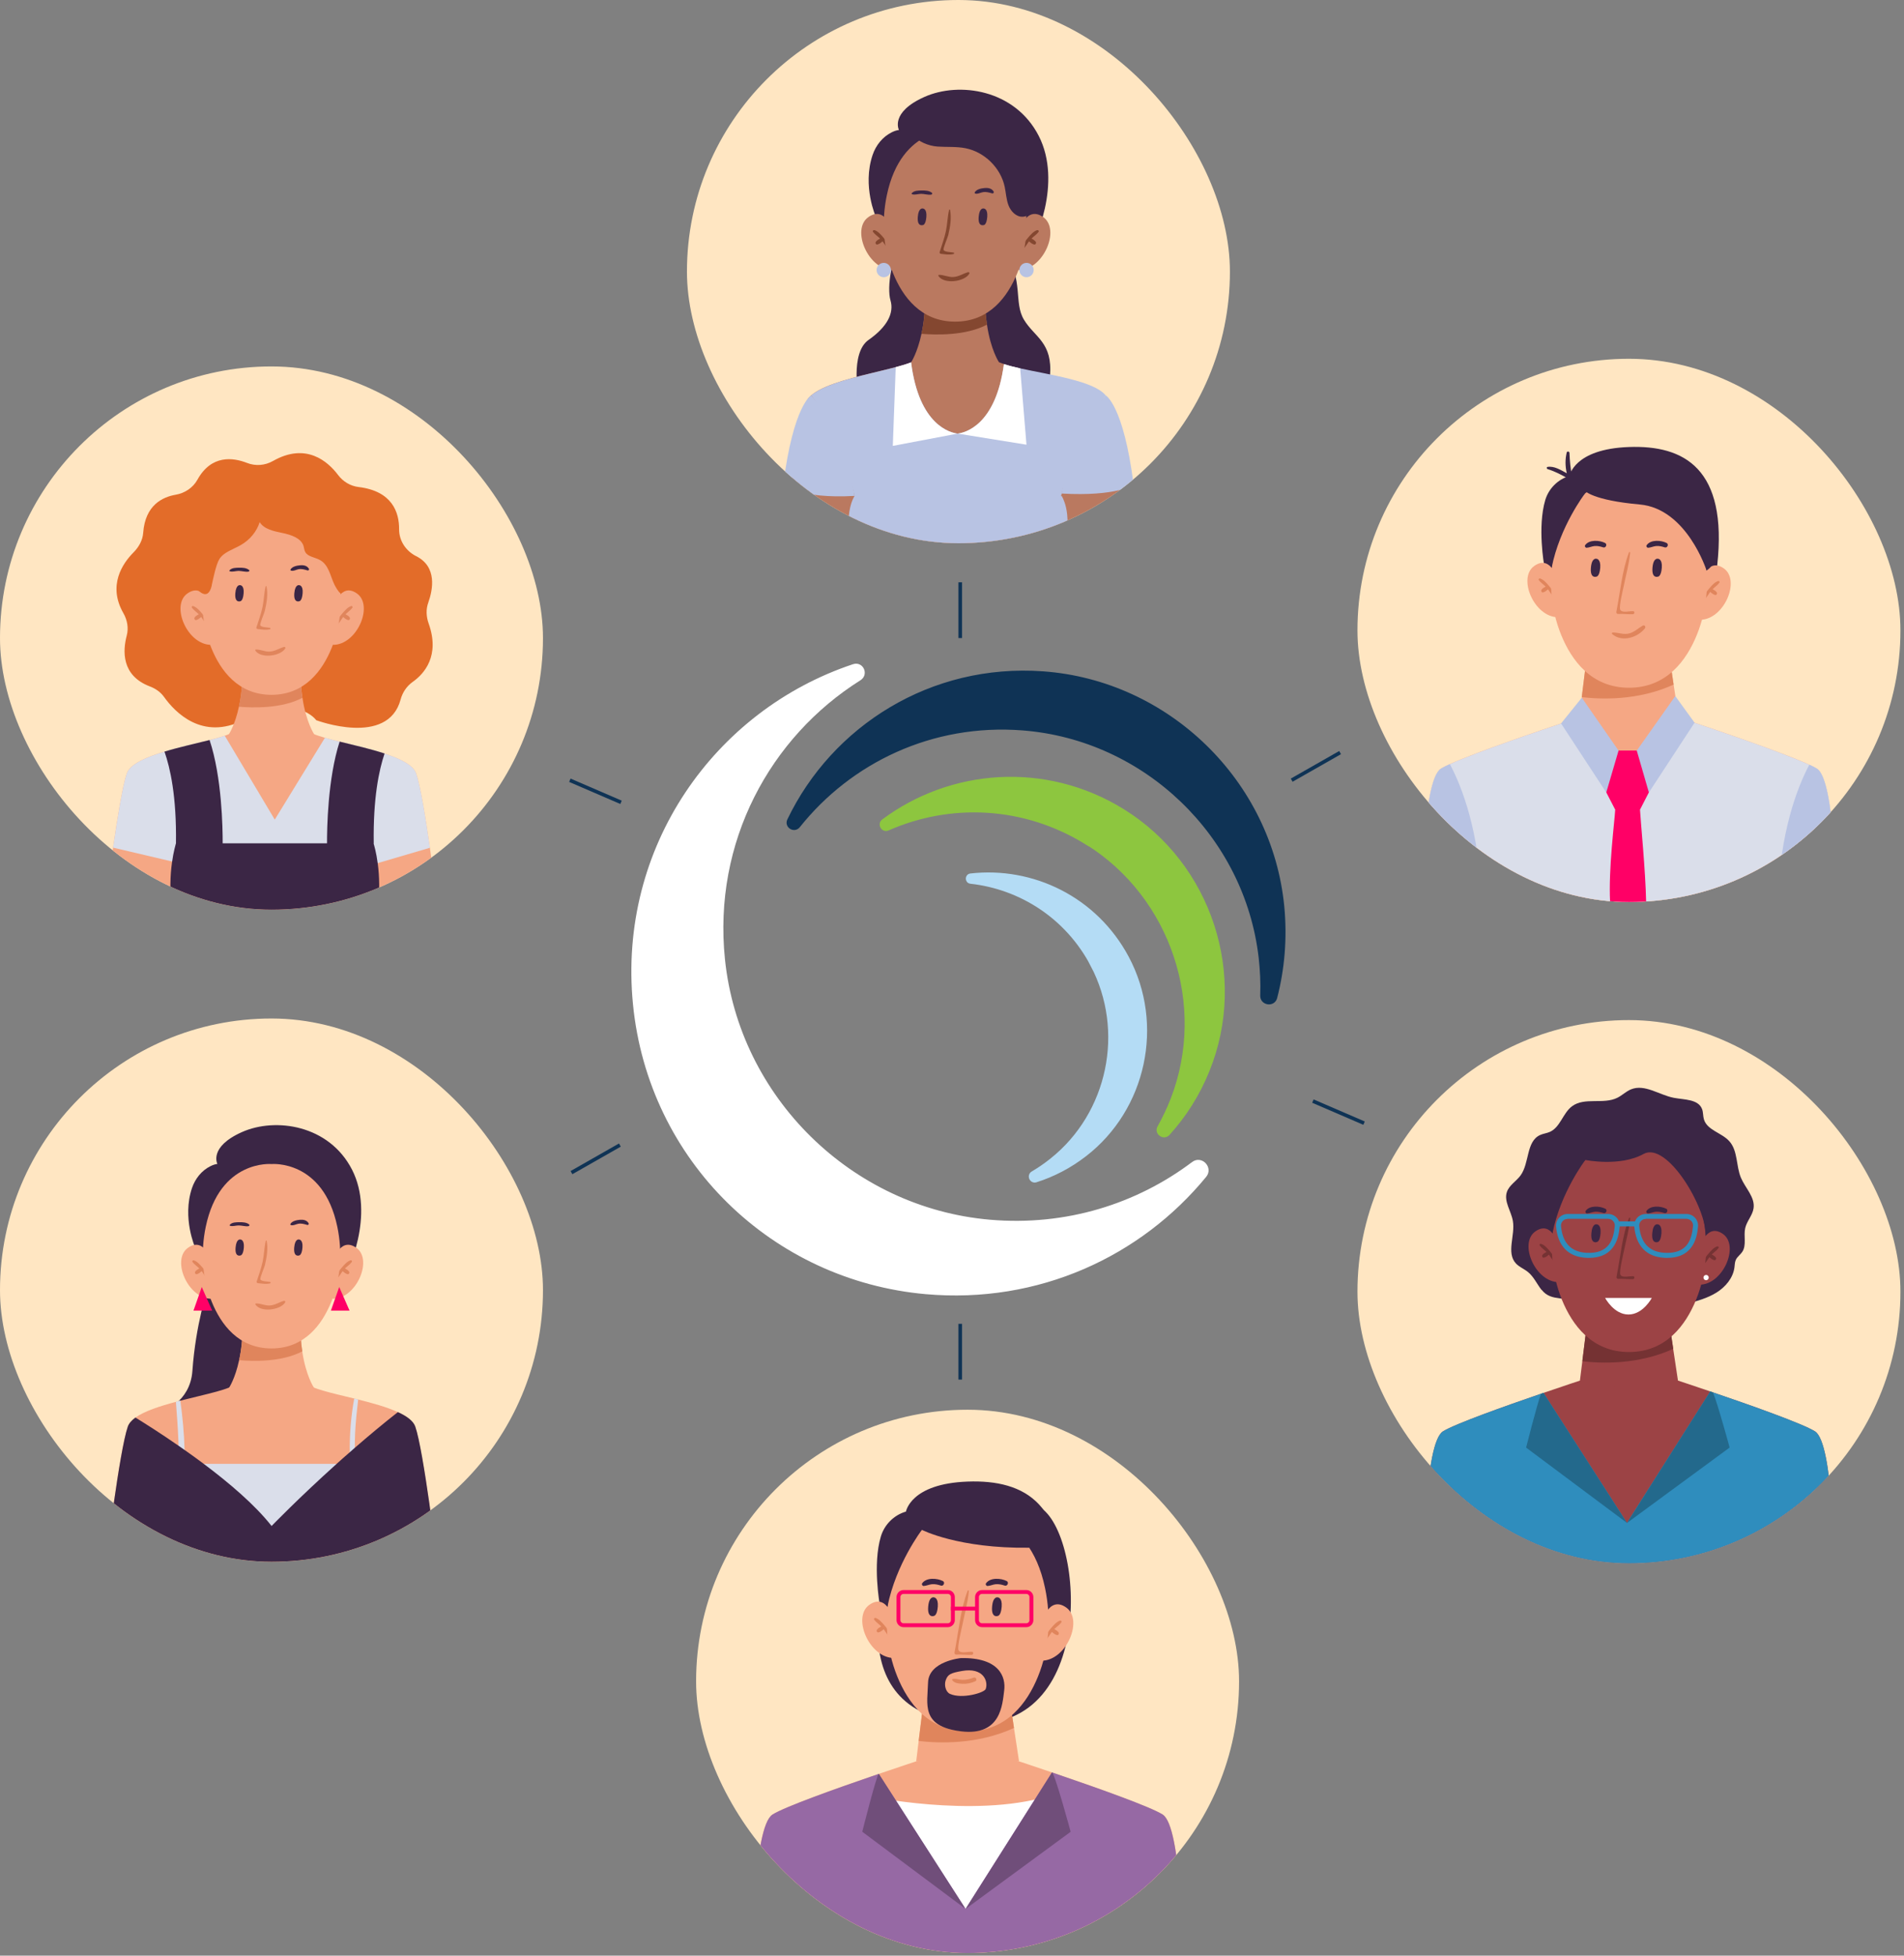
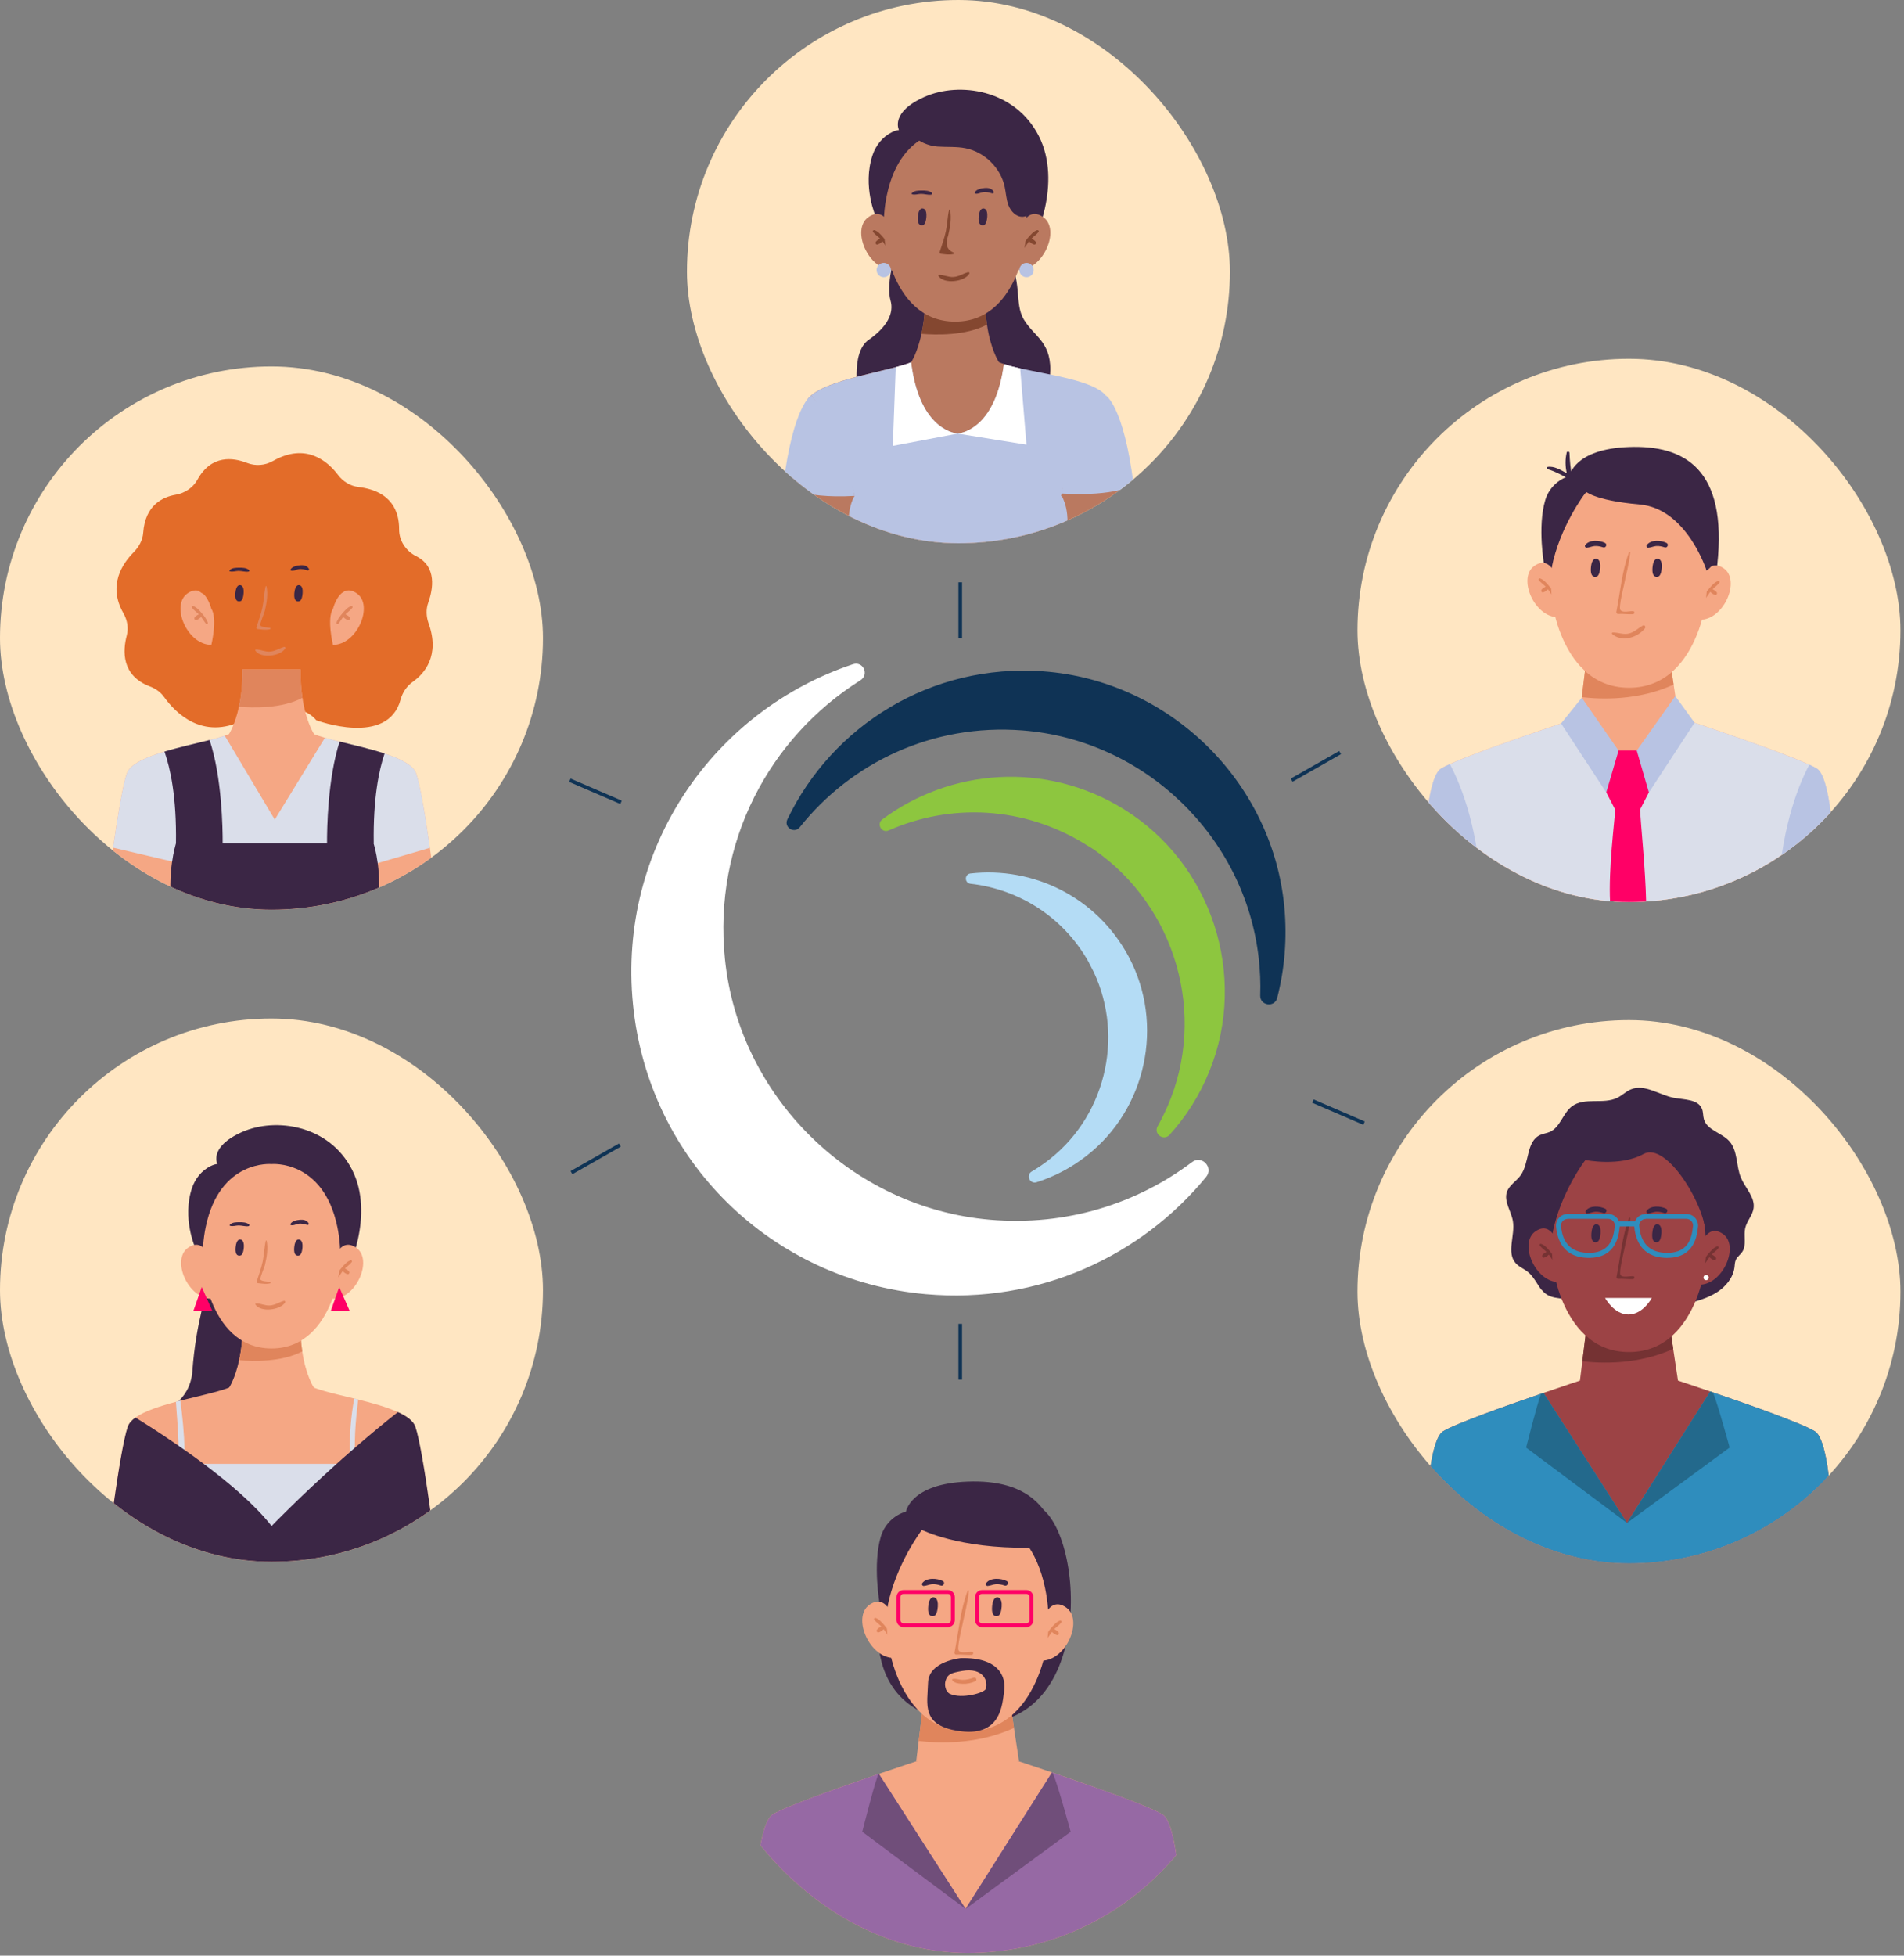
<svg xmlns="http://www.w3.org/2000/svg" width="526" height="540" viewBox="0 0 526 540" fill="none">
  <rect x="0" y="0" width="526" height="540" fill="#808080" stroke="none" />
  <g clip-path="url(#clip0_296_2270)">
    <path d="M525.014 99.067H375.014V249.067H525.014V99.067Z" fill="#FFE6C2" />
    <path d="M426.602 156.117C426.602 156.117 424.682 145.504 426.899 138.062C427.852 134.892 430.382 132.362 433.567 131.424C433.627 131.409 434.743 123.982 449.999 123.431C465.255 122.866 477.356 129.37 474.394 156.146L470.584 162.204L449.865 142.185C449.865 142.185 432.109 153.676 430.546 159.123C428.983 164.585 426.602 156.102 426.602 156.102V156.117Z" fill="#3B2645" />
    <path d="M463.707 197.911L450.833 200.069V200.426L449.761 200.262L448.719 200.426V200.069L436.321 197.911L436.991 192.493L438.449 180.586H461.103L462.353 189.025L463.707 197.911Z" fill="#F5A784" />
    <path d="M462.353 189.025C452.559 193.52 442.23 193.118 436.976 192.493L438.449 180.6H461.088L462.353 189.04V189.025Z" fill="#E0855C" />
    <path d="M469.661 161.118C469.661 161.118 471.551 153.646 476.239 156.965C480.928 160.284 476.239 171.194 469.616 171.134C469.616 171.134 467.845 163.811 469.646 161.132L469.661 161.118Z" fill="#F5A784" />
    <path d="M474.632 160.448C473.709 160.716 472.846 161.713 472.236 162.442C471.596 163.186 470.852 164.109 470.613 165.077C470.539 165.374 470.956 165.508 471.134 165.3C471.626 164.719 471.998 164.065 472.459 163.439C472.876 163.797 473.293 164.154 473.828 164.288C474.23 164.392 474.468 163.871 474.26 163.559C473.992 163.172 473.546 162.918 473.114 162.68C473.739 162.085 474.498 161.579 474.989 160.909C475.183 160.656 474.93 160.358 474.632 160.433V160.448Z" fill="#E0855C" />
    <path d="M430.442 160.418C430.442 160.418 428.552 152.946 423.863 156.265C419.16 159.57 423.863 170.494 430.486 170.435C430.486 170.435 432.258 163.112 430.457 160.433L430.442 160.418Z" fill="#F5A784" />
    <path d="M425.485 159.748C426.408 160.016 427.271 161.013 427.882 161.728C428.522 162.472 429.266 163.395 429.504 164.362C429.578 164.66 429.162 164.794 428.983 164.585C428.492 164.005 428.12 163.35 427.658 162.725C427.242 163.082 426.825 163.439 426.289 163.573C425.887 163.678 425.649 163.157 425.857 162.844C426.125 162.457 426.572 162.204 427.004 161.966C426.378 161.371 425.619 160.864 425.128 160.195C424.935 159.942 425.188 159.644 425.485 159.718V159.748Z" fill="#E0855C" />
    <path d="M470.628 151.8C466.223 130.665 450.014 132.139 450.014 132.139C450.014 132.139 433.806 130.65 429.4 151.8C427.763 159.659 428.254 167.89 431.29 175.317C434.148 182.342 439.64 189.903 450.029 189.903C460.418 189.903 465.91 182.342 468.768 175.317C471.789 167.89 472.295 159.644 470.658 151.8H470.628Z" fill="#F5A784" />
    <path d="M451.175 168.768C450.222 168.678 448.094 169.348 447.603 168.351C447.186 167.518 448.451 162.457 448.63 161.579C449.24 158.453 449.955 156.325 450.356 152.589C450.371 152.425 450.089 152.351 450.029 152.515C448.094 157.545 447.588 163.663 446.531 168.961C446.472 169.244 446.695 169.542 447.008 169.527C448.392 169.438 449.746 169.661 451.115 169.601C451.577 169.586 451.666 168.812 451.19 168.768H451.175Z" fill="#E0855C" />
    <path d="M441.024 159.227C441.024 159.227 439.238 159.897 439.506 156.742C439.744 153.899 441.024 154.286 441.024 154.286C441.024 154.286 442.26 154.286 442.081 156.757C441.887 159.242 441.024 159.227 441.024 159.227Z" fill="#3B2645" />
    <path d="M458.037 159.227C458.037 159.227 456.25 159.897 456.518 156.742C456.756 153.899 458.037 154.286 458.037 154.286C458.037 154.286 459.272 154.286 459.093 156.757C458.9 159.242 458.037 159.227 458.037 159.227Z" fill="#3B2645" />
    <path d="M443.42 149.925C441.887 149.151 439.03 148.942 437.913 150.535C437.705 150.818 437.973 151.264 438.315 151.249C439.074 151.205 439.744 150.848 440.518 150.773C441.352 150.699 442.126 150.892 442.914 151.145C443.629 151.369 444.105 150.282 443.42 149.925Z" fill="#3B2645" />
    <path d="M460.418 149.925C458.885 149.151 456.027 148.942 454.911 150.535C454.703 150.818 454.97 151.264 455.313 151.249C456.072 151.205 456.742 150.848 457.516 150.773C458.349 150.699 459.123 150.892 459.912 151.145C460.626 151.369 461.103 150.282 460.418 149.925Z" fill="#3B2645" />
    <path d="M437.839 136.306C437.839 136.306 430.918 145.341 428.656 156.771L426.617 153.184C426.617 153.184 429.965 133.389 437.839 136.306Z" fill="#3B2645" />
    <path d="M507.153 249.066H392.875C392.875 249.066 392.875 215.533 398.054 212.244C403.249 208.939 436.306 198.074 436.306 198.074H463.692C463.692 198.074 496.75 208.939 501.929 212.244C507.124 215.548 507.124 249.066 507.124 249.066H507.153Z" fill="#F5A784" />
    <path d="M507.153 249.066H392.875C392.875 249.066 392.875 215.533 398.054 212.244C398.59 211.916 399.439 211.485 400.525 210.993C402.371 210.145 404.901 209.133 407.774 208.046C413.325 205.933 420.097 203.566 425.679 201.661C431.707 199.592 436.306 198.074 436.306 198.074L444.209 212.333L449.657 222.156L455.194 212.66L463.692 198.074C463.692 198.074 468.292 199.592 474.349 201.661C479.678 203.477 486.108 205.739 491.496 207.764C494.859 209.044 497.821 210.219 499.831 211.157C500.738 211.559 501.468 211.931 501.944 212.244C507.138 215.548 507.138 249.066 507.138 249.066H507.153Z" fill="#DADEEA" />
    <path d="M455.506 218.822L453.065 223.57C453.244 226.934 454.583 240.285 454.762 249.066H444.805C444.328 239.972 446.025 227.009 446.219 223.57L443.763 218.822L443.242 214.208L444.239 212.318L446.933 207.243H452.351L455.223 212.646L456.057 214.193L455.521 218.807L455.506 218.822Z" fill="#FF0066" />
    <path d="M431.26 199.756L436.991 192.656L447.142 207.258L443.748 218.822L431.26 199.756Z" fill="#B8C3E3" />
    <path d="M468.143 199.548L462.814 192.21L452.172 207.258L455.521 218.822L468.143 199.548Z" fill="#B8C3E3" />
    <path d="M453.839 172.742C452.589 173.441 451.577 174.483 450.163 174.885C448.541 175.346 447.141 174.632 445.549 174.647C445.341 174.647 445.207 174.915 445.37 175.064C448.034 177.43 452.425 176.061 454.42 173.501C454.732 173.099 454.345 172.459 453.839 172.742Z" fill="#E0855C" />
    <path d="M437.839 135.517C437.839 135.517 439.967 138.137 452.991 139.298C466.014 140.444 471.447 157.516 471.447 157.516C471.447 157.516 476.135 155.224 472.831 146.397C469.527 137.571 459.108 128.537 459.108 128.537C459.108 128.537 437.348 125.039 437.839 135.517Z" fill="#3B2645" />
    <path d="M433.582 125.054C433.567 124.637 432.927 124.518 432.823 124.95C432.362 126.855 432.406 128.79 432.838 130.68C431.171 129.772 429.355 128.626 427.539 128.924C427.212 128.968 427.271 129.445 427.539 129.534C429.608 130.159 431.573 131.216 433.448 132.302C433.91 132.57 434.416 132.124 434.312 131.632C433.865 129.445 433.672 127.271 433.582 125.039V125.054Z" fill="#3B2645" />
    <path d="M409.411 249.066H392.89C392.89 249.066 392.89 215.533 398.069 212.244C398.605 211.916 399.453 211.485 400.54 210.993C403.889 217.26 408.652 229.464 409.411 249.066Z" fill="#B8C3E3" />
    <path d="M507.153 249.067H491.049C491.793 229.643 496.482 217.483 499.845 211.157C500.753 211.559 501.483 211.931 501.959 212.244C507.153 215.548 507.153 249.067 507.153 249.067Z" fill="#B8C3E3" />
  </g>
  <path d="M273.466 337.282C235.034 333.969 203.732 303.26 199.786 264.899C196.436 232.335 212.32 203.217 237.455 187.415C239.444 186.156 238.052 183.109 235.797 183.871C197.763 196.525 171.136 234.091 175.347 277.189C179.558 320.287 213.613 353.116 255.792 356.86C286.83 359.609 314.949 346.458 332.855 324.627C334.579 322.507 331.827 319.592 329.639 321.248C314.253 332.843 294.622 339.104 273.466 337.282Z" fill="white" stroke="white" stroke-width="0.98" stroke-miterlimit="10" />
  <path d="M282.518 201.196C316.441 203.813 344.328 230.646 348.208 264.403C348.605 267.947 348.771 271.459 348.639 274.904C348.572 277.123 351.789 277.62 352.352 275.467C354.408 267.516 355.138 259.069 354.309 250.324C350.96 215.905 322.641 188.343 288.122 185.859C257.317 183.639 230.259 200.832 217.957 226.472C217.161 228.129 219.416 229.553 220.576 228.095C234.835 210.207 257.45 199.242 282.518 201.196Z" fill="#0F3355" stroke="#0F3355" stroke-width="0.98" stroke-miterlimit="10" />
  <path d="M300.358 232.799C323.902 247.541 333.916 277.554 323.902 303.459C322.84 306.175 321.614 308.792 320.221 311.244C319.326 312.834 321.481 314.391 322.708 313.066C327.218 308.097 330.965 302.266 333.65 295.608C344.295 269.404 334.281 238.762 310.207 223.855C288.752 210.571 262.623 212.79 244.02 226.671C242.826 227.565 243.921 229.453 245.28 228.857C262.39 221.304 282.916 221.967 300.358 232.865V232.799Z" fill="#8DC63F" stroke="#8DC63F" stroke-width="0.98" stroke-miterlimit="10" />
  <path d="M301.751 266.489C311.301 284.643 306.559 307.501 290.51 320.288C288.819 321.646 287.061 322.838 285.271 323.898C284.11 324.594 284.906 326.383 286.199 325.985C290.908 324.495 295.484 322.143 299.695 318.896C316.242 306.142 321.216 282.854 311.4 264.436C302.646 248.005 285.171 239.723 268.127 241.677C267.033 241.81 267.033 243.4 268.127 243.532C281.855 245.056 294.721 253.073 301.784 266.523L301.751 266.489Z" fill="#B4DCF5" stroke="#B4DCF5" stroke-width="0.98" stroke-miterlimit="10" />
  <line x1="265.277" y1="160.791" x2="265.277" y2="176.183" stroke="#0F3355" />
  <line x1="265.277" y1="365.543" x2="265.277" y2="380.935" stroke="#0F3355" />
  <line x1="376.837" y1="310.129" x2="362.702" y2="304.036" stroke="#0F3355" />
  <line x1="370.215" y1="207.808" x2="356.839" y2="215.423" stroke="#0F3355" />
  <line x1="171.566" y1="221.541" x2="157.431" y2="215.448" stroke="#0F3355" />
  <line x1="171.252" y1="316.175" x2="157.876" y2="323.791" stroke="#0F3355" />
  <g clip-path="url(#clip1_296_2270)">
    <path d="M525.014 281.671H375.014V431.671H525.014V281.671Z" fill="#FFE6C2" />
    <path d="M425.858 356.165C424.577 354.528 423.714 352.518 422.092 351.209C421.035 350.36 419.696 349.854 418.773 348.857C416.064 345.895 418.624 341.132 417.954 337.173C417.493 334.419 415.394 331.74 416.302 329.106C416.957 327.231 418.892 326.174 420.068 324.566C422.568 321.128 421.586 315.204 425.441 313.418C426.304 313.016 427.286 312.927 428.165 312.54C431.052 311.26 431.752 307.361 434.282 305.47C437.735 302.88 442.959 305.039 446.814 303.119C448.139 302.464 449.21 301.362 450.58 300.797C454.39 299.234 458.364 302.36 462.412 303.133C465.315 303.684 469.155 303.476 470.212 306.244C470.554 307.137 470.45 308.134 470.718 309.057C471.596 312.094 475.644 312.763 477.743 315.115C480.124 317.764 479.574 321.902 480.943 325.191C482.148 328.049 484.887 330.565 484.441 333.631C484.158 335.595 482.58 337.158 482.134 339.093C481.628 341.281 482.565 343.811 481.315 345.672C480.794 346.446 479.961 346.996 479.559 347.83C479.246 348.5 479.246 349.259 479.157 349.988C478.77 352.89 476.686 355.361 474.2 356.909C471.715 358.457 468.827 359.246 465.999 360.02C464.332 360.466 462.576 360.928 460.894 360.541C458.736 360.05 457.024 358.249 454.822 357.921C451.428 357.43 448.689 360.556 445.504 361.836C442.453 363.071 438.732 362.476 436.232 360.332C432.808 357.43 428.7 359.737 425.887 356.135L425.858 356.165Z" fill="#3B2645" />
    <path d="M426.87 339.897C426.87 339.897 424.964 329.389 427.167 322.036C428.105 318.895 430.62 316.395 433.761 315.472C433.82 315.457 434.922 308.12 450.029 307.554C465.121 307.003 477.088 313.433 474.156 339.926L470.39 345.91L449.895 326.114C449.895 326.114 432.332 337.471 430.784 342.873C429.236 348.276 426.884 339.882 426.884 339.882L426.87 339.897Z" fill="#3B2645" />
    <path d="M506.543 431.671H393.485C393.485 431.671 393.485 398.51 398.635 395.235C401.835 393.211 415.692 388.284 425.709 384.846C425.947 384.757 426.17 384.682 426.408 384.608C432.138 382.643 436.47 381.214 436.47 381.214H463.573C463.573 381.214 467.324 382.45 472.474 384.206C472.727 384.295 472.98 384.37 473.233 384.474C483.309 387.897 498.089 393.122 501.408 395.235C506.558 398.51 506.558 431.671 506.558 431.671H506.543Z" fill="#9C4345" />
    <path d="M463.558 381.229L450.833 383.373V383.715L449.776 383.551L448.734 383.715V383.373L436.47 381.229L437.14 375.871L438.583 364.098H460.984L462.234 372.448L463.558 381.229Z" fill="#9C4345" />
    <path d="M462.234 372.448C452.544 376.883 442.319 376.496 437.139 375.871L438.598 364.098H460.998L462.249 372.448H462.234Z" fill="#753233" />
    <path d="M469.467 344.838C469.467 344.838 471.328 337.456 475.986 340.73C480.63 344.005 475.986 354.796 469.438 354.736C469.438 354.736 467.696 347.488 469.467 344.838Z" fill="#9C4345" />
    <path d="M474.379 344.168C473.471 344.436 472.608 345.434 472.013 346.133C471.387 346.877 470.643 347.785 470.405 348.738C470.331 349.035 470.747 349.169 470.926 348.961C471.417 348.395 471.789 347.726 472.236 347.13C472.638 347.488 473.054 347.845 473.59 347.964C473.992 348.068 474.23 347.547 474.022 347.249C473.754 346.862 473.322 346.609 472.891 346.386C473.501 345.791 474.26 345.3 474.751 344.63C474.945 344.377 474.692 344.079 474.409 344.168H474.379Z" fill="#753233" />
    <path d="M430.665 344.139C430.665 344.139 428.805 336.756 424.146 340.031C419.502 343.305 424.146 354.096 430.695 354.036C430.695 354.036 432.436 346.788 430.665 344.139Z" fill="#9C4345" />
    <path d="M425.753 343.469C426.661 343.737 427.524 344.719 428.12 345.434C428.745 346.178 429.489 347.086 429.727 348.038C429.802 348.336 429.385 348.47 429.206 348.262C428.715 347.696 428.343 347.026 427.897 346.431C427.495 346.788 427.078 347.145 426.542 347.264C426.14 347.369 425.902 346.848 426.11 346.55C426.378 346.163 426.81 345.91 427.242 345.687C426.631 345.091 425.872 344.6 425.381 343.93C425.188 343.677 425.441 343.38 425.723 343.469H425.753Z" fill="#753233" />
    <path d="M470.42 335.61C466.059 314.698 450.029 316.172 450.029 316.172C450.029 316.172 433.999 314.698 429.638 335.61C428.016 343.38 428.507 351.521 431.498 358.889C434.326 365.839 439.759 373.326 450.029 373.326C460.299 373.326 465.731 365.839 468.559 358.889C471.551 351.536 472.042 343.394 470.42 335.61Z" fill="#9C4345" />
    <path d="M451.175 352.399C450.237 352.31 448.124 352.965 447.647 351.982C447.246 351.164 448.496 346.148 448.66 345.285C449.27 342.189 449.969 340.09 450.371 336.384C450.386 336.22 450.103 336.146 450.044 336.31C448.124 341.281 447.633 347.339 446.576 352.578C446.516 352.861 446.74 353.158 447.052 353.128C448.421 353.039 449.761 353.262 451.115 353.203C451.577 353.188 451.666 352.429 451.19 352.384L451.175 352.399Z" fill="#753233" />
    <path d="M443.435 358.398L456.325 358.398C456.325 358.398 453.914 362.967 449.88 362.967C445.847 362.967 443.435 358.398 443.435 358.398Z" fill="white" />
    <path d="M441.128 342.963C441.128 342.963 439.372 343.618 439.64 340.492C439.878 337.679 441.128 338.066 441.128 338.066C441.128 338.066 442.349 338.066 442.17 340.507C441.992 342.963 441.128 342.948 441.128 342.948V342.963Z" fill="#3B2645" />
    <path d="M457.947 342.963C457.947 342.963 456.191 343.618 456.459 340.492C456.697 337.679 457.947 338.066 457.947 338.066C457.947 338.066 459.168 338.066 458.989 340.507C458.81 342.963 457.947 342.948 457.947 342.948V342.963Z" fill="#3B2645" />
    <path d="M443.495 333.765C441.977 332.991 439.149 332.782 438.047 334.36C437.854 334.643 438.107 335.074 438.449 335.06C439.208 335.015 439.863 334.658 440.622 334.598C441.441 334.524 442.215 334.717 442.989 334.955C443.688 335.179 444.165 334.092 443.495 333.75V333.765Z" fill="#3B2645" />
    <path d="M460.314 333.765C458.796 332.991 455.968 332.782 454.866 334.36C454.673 334.643 454.926 335.074 455.268 335.06C456.027 335.015 456.682 334.658 457.441 334.598C458.26 334.524 459.034 334.717 459.808 334.955C460.507 335.179 460.984 334.092 460.314 333.75V333.765Z" fill="#3B2645" />
    <path d="M437.973 320.295C437.973 320.295 447.528 322.244 454.033 318.643C460.537 315.041 471.521 333.571 471.209 341.266L473.263 332.485L463.454 313.924L444.82 312.54C444.82 312.54 436.157 317.229 437.958 320.28L437.973 320.295Z" fill="#3B2645" />
    <path d="M437.973 320.295C437.973 320.295 431.126 329.24 428.894 340.537L426.87 336.994C426.87 336.994 430.189 317.407 437.973 320.295Z" fill="#3B2645" />
    <path d="M506.543 431.671H393.485C393.485 431.671 393.485 398.51 398.635 395.235C401.835 393.211 415.692 388.284 425.709 384.846C425.947 384.757 426.17 384.682 426.408 384.608L449.478 420.508L451.056 417.978L472.474 384.206C472.727 384.295 472.98 384.37 473.233 384.474C483.309 387.897 498.089 393.122 501.408 395.235C506.558 398.51 506.558 431.671 506.558 431.671H506.543Z" fill="#2F8DBD" />
    <path d="M449.478 420.523L421.601 399.715C421.601 399.715 424.563 387.957 425.709 384.861C425.947 384.772 426.17 384.697 426.408 384.623L449.478 420.523Z" fill="#23698C" />
    <path d="M477.817 399.715L449.478 420.523L472.474 384.221C472.727 384.31 472.98 384.385 473.233 384.489C474.558 387.674 477.832 399.715 477.832 399.715H477.817Z" fill="#23698C" />
    <path d="M438.985 347.339C438.717 347.339 438.449 347.339 438.167 347.309C433.225 347.026 430.367 344.049 429.876 338.691C429.802 337.798 430.099 336.905 430.695 336.25C431.305 335.595 432.168 335.208 433.061 335.208H444.269C445.177 335.208 446.04 335.595 446.65 336.265C447.246 336.92 447.543 337.798 447.454 338.676C447.246 340.849 446.635 347.324 438.97 347.324L438.985 347.339ZM433.061 336.578C432.54 336.578 432.049 336.786 431.707 337.173C431.365 337.56 431.186 338.051 431.245 338.557C431.662 343.216 434.029 345.687 438.241 345.925C444.581 346.297 445.772 342.159 446.1 338.527C446.144 338.021 445.981 337.545 445.638 337.158C445.296 336.771 444.79 336.548 444.269 336.548H433.061V336.578Z" fill="#2F8DBD" />
    <path d="M460.597 347.339C460.329 347.339 460.061 347.339 459.778 347.309C454.836 347.026 451.979 344.049 451.488 338.691C451.413 337.798 451.711 336.92 452.306 336.25C452.916 335.58 453.78 335.208 454.673 335.208H465.895C466.803 335.208 467.666 335.595 468.277 336.265C468.872 336.92 469.17 337.798 469.095 338.676C468.887 340.849 468.277 347.324 460.611 347.324L460.597 347.339ZM454.673 336.578C454.152 336.578 453.661 336.786 453.318 337.173C452.976 337.56 452.797 338.051 452.857 338.557C453.274 343.216 455.625 345.687 459.852 345.925C466.193 346.297 467.384 342.159 467.711 338.527C467.756 338.021 467.592 337.545 467.25 337.158C466.907 336.771 466.401 336.548 465.88 336.548H454.658L454.673 336.578Z" fill="#2F8DBD" />
    <path d="M452.559 337.262H446.829V338.632H452.559V337.262Z" fill="#2F8DBD" />
    <path d="M471.328 353.501C471.731 353.501 472.057 353.174 472.057 352.771C472.057 352.369 471.731 352.042 471.328 352.042C470.925 352.042 470.599 352.369 470.599 352.771C470.599 353.174 470.925 353.501 471.328 353.501Z" fill="white" />
  </g>
  <g clip-path="url(#clip2_296_2270)">
    <path d="M150 281.232H0V431.232H150V281.232Z" fill="#FFE6C2" />
    <path d="M57.333 356.039C57.333 356.039 54.073 365.52 53.15 378.558C52.525 387.325 44.756 389.766 44.756 389.766C44.756 389.766 75.967 395.288 67.067 362.677C58.166 330.066 57.333 356.039 57.333 356.039Z" fill="#3B2645" />
    <path d="M53.939 344.534C53.939 344.534 50.248 336.318 53.046 328.027C53.924 325.437 55.725 323.19 58.181 321.984C58.806 321.687 59.446 321.449 60.056 321.389C60.056 321.389 57.586 316.715 66.844 312.593C76.101 308.47 90.911 310.598 97.251 322.967C103.577 335.335 96.358 351.529 94.007 353.97C91.67 356.411 58.687 354.937 53.954 344.519L53.939 344.534Z" fill="#3B2645" />
    <path d="M120.694 431.232H29.306C29.306 431.232 32.983 400.557 35.319 393.889C35.647 392.996 36.376 392.177 37.418 391.418C39.919 389.647 44.146 388.263 48.596 387.087C48.998 386.968 49.4 386.863 49.816 386.759C56.901 384.943 64.135 383.574 65.325 381.862H84.674C85.746 383.395 91.581 384.631 97.847 386.164C98.204 386.253 98.561 386.342 98.933 386.432C102.863 387.414 106.866 388.516 109.873 389.9C112.344 391.016 114.13 392.326 114.68 393.889C117.017 400.557 120.694 431.232 120.694 431.232Z" fill="#F5A784" />
    <path d="M86.699 383.142L75 388.962L63.301 383.142C63.301 383.142 64.968 380.657 66.055 375.581C66.65 372.887 67.082 369.509 66.993 365.371H83.008C82.948 368.333 83.141 370.908 83.499 373.125C84.481 379.838 86.699 383.127 86.699 383.127V383.142Z" fill="#F5A784" />
    <path d="M83.499 373.14C77.828 376.162 69.731 375.894 66.07 375.581C66.665 372.887 67.097 369.509 67.007 365.371H83.022C82.963 368.333 83.156 370.908 83.513 373.125L83.499 373.14Z" fill="#E0855C" />
    <path d="M58.479 348.686C58.479 348.686 56.603 341.259 51.93 344.548C47.256 347.838 51.93 358.688 58.509 358.629C58.509 358.629 60.265 351.35 58.479 348.686Z" fill="#F5A784" />
-     <path d="M53.552 348.016C54.475 348.284 55.323 349.281 55.934 349.996C56.574 350.74 57.303 351.663 57.556 352.615C57.63 352.913 57.214 353.047 57.035 352.839C56.544 352.258 56.172 351.603 55.725 350.993C55.309 351.35 54.892 351.708 54.371 351.827C53.969 351.931 53.731 351.41 53.939 351.112C54.207 350.725 54.654 350.472 55.07 350.249C54.46 349.654 53.686 349.147 53.195 348.478C53.002 348.225 53.255 347.927 53.537 348.016H53.552Z" fill="#E0855C" />
    <path d="M91.893 348.686C91.893 348.686 93.769 341.259 98.442 344.548C103.116 347.838 98.442 358.688 91.863 358.629C91.863 358.629 90.107 351.35 91.893 348.686Z" fill="#F5A784" />
    <path d="M96.82 348.016C95.897 348.284 95.049 349.281 94.438 349.996C93.798 350.74 93.069 351.663 92.816 352.615C92.742 352.913 93.158 353.047 93.337 352.839C93.828 352.258 94.2 351.603 94.647 350.993C95.064 351.35 95.48 351.708 96.001 351.827C96.403 351.931 96.641 351.41 96.433 351.112C96.165 350.725 95.718 350.472 95.302 350.249C95.912 349.654 96.686 349.147 97.177 348.478C97.371 348.225 97.117 347.927 96.835 348.016H96.82Z" fill="#E0855C" />
    <path d="M93.188 338.744C89.303 320.109 75.015 321.419 75.015 321.419C75.015 321.419 60.726 320.109 56.842 338.744C55.398 345.665 55.83 352.928 58.509 359.477C61.024 365.669 65.861 372.337 75.015 372.337C84.168 372.337 89.006 365.669 91.521 359.477C94.185 352.928 94.632 345.665 93.188 338.744Z" fill="#F5A784" />
    <path d="M66.427 346.662C66.427 346.662 64.834 347.257 65.087 344.444C65.311 341.914 66.427 342.256 66.427 342.256C66.427 342.256 67.528 342.256 67.365 344.459C67.201 346.662 66.427 346.662 66.427 346.662Z" fill="#3B2645" />
    <path d="M82.621 346.662C82.621 346.662 81.028 347.257 81.281 344.444C81.504 341.914 82.621 342.256 82.621 342.256C82.621 342.256 83.722 342.256 83.558 344.459C83.394 346.662 82.621 346.662 82.621 346.662Z" fill="#3B2645" />
    <path d="M78.468 359.179C77.084 359.566 76.027 360.385 74.509 360.474C73.169 360.549 72.008 359.879 70.743 359.909C70.594 359.909 70.49 360.072 70.565 360.206C72.023 362.469 77.501 361.769 78.781 359.611C78.914 359.403 78.691 359.12 78.453 359.194L78.468 359.179Z" fill="#E0855C" />
    <path d="M68.838 338.104C68.094 337.508 67.037 337.464 66.114 337.479C65.266 337.479 64.045 337.494 63.48 338.208C63.405 338.297 63.435 338.416 63.539 338.461C64.284 338.714 65.147 338.372 65.921 338.372C66.829 338.372 67.737 338.699 68.63 338.58C68.838 338.55 69.031 338.282 68.823 338.104H68.838Z" fill="#3B2645" />
    <path d="M85.255 337.761C84.764 336.913 83.796 336.734 82.874 336.809C82.01 336.883 80.701 337.136 80.239 337.955C80.165 338.074 80.239 338.238 80.373 338.282C81.073 338.476 81.668 338.059 82.353 337.925C83.275 337.732 84.02 338 84.898 338.238C85.166 338.312 85.404 338.014 85.255 337.776V337.761Z" fill="#3B2645" />
    <path d="M74.613 353.985C73.899 353.836 72.217 353.851 71.949 353.3C71.74 352.883 73.035 349.966 73.184 349.341C73.675 347.198 74.122 344.787 73.66 342.614C73.631 342.495 73.437 342.495 73.422 342.614C72.991 344.489 72.961 346.424 72.574 348.314C72.172 350.219 71.487 352.02 70.907 353.866C70.832 354.104 71.026 354.283 71.249 354.312C72.485 354.431 73.437 354.655 74.643 354.357C74.821 354.312 74.821 354.03 74.643 353.985H74.613Z" fill="#E0855C" />
    <path d="M100.318 404.218L97.996 406.51C97.996 407.716 97.996 408.921 97.966 410.127C97.966 410.648 97.266 410.603 97.207 410.127C97.103 409.293 97.013 408.415 96.939 407.552L75.878 428.315L50.992 405.111C50.918 407.864 50.724 410.558 50.337 413.193C50.278 413.595 49.712 413.446 49.682 413.104C49.266 408.504 49.444 403.846 49.325 399.217C49.325 398.696 49.295 398.205 49.281 397.684C49.132 394.141 48.864 390.614 48.596 387.072C48.998 386.953 49.4 386.848 49.816 386.744C50.427 391.18 50.873 395.794 50.992 400.363C51.037 401.643 51.037 402.923 51.022 404.203H96.716C96.671 403.146 96.626 402.06 96.626 400.973C96.567 396.017 96.969 390.956 97.862 386.164C98.219 386.253 98.576 386.342 98.948 386.432C98.606 389.453 98.263 392.474 98.115 395.511C98.055 396.925 98.025 398.354 98.01 399.753C98.01 401.241 98.01 402.715 98.01 404.203H100.347L100.318 404.218Z" fill="#DADEEA" />
    <path d="M120.694 431.232H29.306C29.306 431.232 32.983 400.556 35.319 393.888C35.647 392.995 36.376 392.177 37.418 391.418C40.335 393.219 44.622 395.942 49.34 399.217C49.891 399.589 50.441 399.961 51.007 400.378C52.734 401.583 54.52 402.878 56.306 404.218C63.376 409.517 70.505 415.589 75.03 421.364C75.03 421.364 82.382 413.744 92.98 404.218C94.156 403.161 95.376 402.075 96.641 400.988C97.103 400.571 97.549 400.169 98.025 399.768C101.761 396.523 105.765 393.174 109.918 389.914C112.388 391.031 114.174 392.341 114.725 393.903C117.062 400.571 120.738 431.247 120.738 431.247L120.694 431.232Z" fill="#3B2645" />
    <path d="M55.74 355.369L53.448 361.903H58.613L55.74 355.369Z" fill="#FF0066" />
    <path d="M93.709 355.369L91.417 361.903H96.567L93.709 355.369Z" fill="#FF0066" />
  </g>
  <g clip-path="url(#clip3_296_2270)">
    <path d="M150 101.183H0V251.183H150V101.183Z" fill="#FFE6C2" />
    <path d="M121.021 251.183H28.979C28.979 251.183 29.976 242.937 31.241 234.052C32.447 225.717 33.891 216.831 35.022 213.571C35.945 210.967 40.291 209.076 45.441 207.543C49.534 206.293 54.148 205.296 57.898 204.343C59.476 203.942 60.92 203.54 62.096 203.153C63.688 202.602 64.834 202.036 65.251 201.456H84.734C85.3 202.26 87.175 202.974 89.75 203.718C90.971 204.061 92.355 204.418 93.813 204.775C97.743 205.742 102.327 206.769 106.226 208.064C110.617 209.493 114.16 211.264 114.963 213.571C116.109 216.831 117.568 225.746 118.759 234.096C120.054 242.982 121.021 251.183 121.021 251.183Z" fill="#F5A784" />
    <path d="M118.759 234.096L99.171 239.842H55.889L31.241 234.052C32.447 225.717 33.891 216.831 35.022 213.571C35.945 210.967 40.291 209.077 45.441 207.543C49.534 206.293 54.148 205.296 57.898 204.343C59.476 203.942 60.92 203.54 62.096 203.153L75.908 226.312L89.765 203.718C90.985 204.061 92.37 204.418 93.828 204.775C97.757 205.743 102.342 206.769 106.241 208.064C110.632 209.493 114.174 211.264 114.978 213.571C116.124 216.831 117.583 225.746 118.774 234.096H118.759Z" fill="#DADEEA" />
    <path d="M87.369 198.866C87.369 198.866 107.164 206.323 110.677 193.136C111.198 191.201 112.359 189.459 113.996 188.299C117.181 186.051 121.616 181.11 118.416 172.15C117.747 170.289 117.642 168.265 118.312 166.404C119.607 162.773 120.798 156.492 114.978 153.574C112.15 152.16 110.245 149.332 110.26 146.177C110.29 141.504 108.4 135.61 99.067 134.478C96.805 134.21 94.781 132.99 93.412 131.174C90.554 127.379 84.541 122.11 75.417 127.289C73.214 128.54 70.594 128.748 68.243 127.825C64.403 126.322 58.39 125.488 54.535 132.469C53.299 134.702 51.037 136.175 48.536 136.607C44.875 137.232 40.112 139.509 39.562 147.1C39.413 149.169 38.371 151.029 36.912 152.503C33.831 155.599 29.708 161.656 34.084 169.307C35.171 171.197 35.573 173.43 35.007 175.528C33.92 179.636 33.474 186.527 41.392 189.534C42.97 190.129 44.369 191.097 45.337 192.466C48.283 196.589 55.874 204.641 67.379 198.777C82.129 191.246 87.383 198.896 87.383 198.896L87.369 198.866Z" fill="#E36C29" />
    <path d="M86.773 202.751L75 208.615L63.227 202.751C63.227 202.751 64.909 200.235 66.01 195.13C66.621 192.421 67.037 189.013 66.948 184.845H83.067C83.008 187.822 83.201 190.427 83.558 192.66C84.541 199.417 86.788 202.736 86.788 202.736L86.773 202.751Z" fill="#F5A784" />
    <path d="M83.558 192.674C77.843 195.726 69.701 195.458 65.995 195.145C66.606 192.436 67.022 189.028 66.933 184.86H83.052C82.993 187.837 83.186 190.442 83.543 192.674H83.558Z" fill="#E0855C" />
    <path d="M58.36 168.042C58.36 168.042 56.47 160.57 51.766 163.874C47.063 167.193 51.766 178.118 58.39 178.058C58.39 178.058 60.161 170.736 58.36 168.042Z" fill="#F5A784" />
    <path d="M53.389 167.372C54.311 167.64 55.175 168.652 55.785 169.366C56.425 170.11 57.169 171.048 57.422 172.001C57.496 172.298 57.08 172.432 56.901 172.224C56.41 171.644 56.038 170.974 55.577 170.363C55.16 170.721 54.743 171.078 54.207 171.212C53.805 171.316 53.567 170.795 53.776 170.483C54.044 170.096 54.49 169.843 54.922 169.604C54.297 169.009 53.537 168.503 53.031 167.818C52.838 167.565 53.091 167.268 53.389 167.342V167.372Z" fill="#E0855C" />
    <path d="M92.012 168.042C92.012 168.042 93.903 160.57 98.606 163.874C103.309 167.193 98.606 178.118 91.983 178.058C91.983 178.058 90.211 170.736 92.012 168.042Z" fill="#F5A784" />
    <path d="M96.984 167.372C96.061 167.64 95.198 168.652 94.587 169.366C93.947 170.11 93.203 171.048 92.95 172.001C92.876 172.298 93.292 172.432 93.471 172.224C93.962 171.644 94.334 170.974 94.796 170.363C95.212 170.721 95.629 171.078 96.165 171.212C96.567 171.316 96.805 170.795 96.597 170.483C96.329 170.096 95.882 169.843 95.451 169.604C96.076 169.009 96.835 168.503 97.341 167.818C97.534 167.565 97.281 167.268 96.984 167.342V167.372Z" fill="#E0855C" />
-     <path d="M93.322 158.025C89.408 139.256 75.015 140.581 75.015 140.581C75.015 140.581 60.622 139.271 56.708 158.025C55.249 165.005 55.696 172.298 58.375 178.907C60.905 185.143 65.787 191.856 75 191.856C84.213 191.856 89.095 185.143 91.625 178.907C94.305 172.313 94.751 165.005 93.292 158.025H93.322Z" fill="#F5A784" />
    <path d="M66.367 166.017C66.367 166.017 64.775 166.613 65.013 163.785C65.236 161.24 66.367 161.582 66.367 161.582C66.367 161.582 67.484 161.582 67.305 163.8C67.141 166.017 66.367 166.017 66.367 166.017Z" fill="#3B2645" />
    <path d="M82.665 166.017C82.665 166.017 81.073 166.613 81.311 163.785C81.534 161.24 82.665 161.582 82.665 161.582C82.665 161.582 83.782 161.582 83.603 163.8C83.439 166.017 82.665 166.017 82.665 166.017Z" fill="#3B2645" />
    <path d="M78.498 178.624C77.099 179.011 76.042 179.83 74.509 179.919C73.169 179.993 71.993 179.324 70.713 179.338C70.565 179.338 70.46 179.502 70.535 179.636C71.993 181.913 77.53 181.214 78.81 179.041C78.944 178.818 78.721 178.55 78.483 178.624H78.498Z" fill="#E0855C" />
    <path d="M68.793 157.385C68.049 156.774 66.978 156.745 66.055 156.76C65.206 156.76 63.971 156.774 63.405 157.489C63.331 157.578 63.361 157.697 63.48 157.742C64.224 157.995 65.102 157.653 65.876 157.638C66.784 157.638 67.707 157.965 68.615 157.846C68.823 157.816 69.032 157.534 68.808 157.37L68.793 157.385Z" fill="#3B2645" />
    <path d="M85.329 157.042C84.838 156.179 83.856 156 82.918 156.09C82.04 156.164 80.73 156.417 80.269 157.236C80.195 157.355 80.269 157.534 80.403 157.563C81.102 157.757 81.713 157.34 82.397 157.191C83.335 156.998 84.079 157.266 84.972 157.504C85.24 157.578 85.478 157.281 85.329 157.027V157.042Z" fill="#3B2645" />
    <path d="M74.613 173.37C73.899 173.221 72.202 173.236 71.919 172.685C71.711 172.269 73.006 169.336 73.154 168.696C73.66 166.538 74.092 164.112 73.631 161.924C73.601 161.805 73.407 161.805 73.378 161.924C72.931 163.815 72.916 165.764 72.514 167.655C72.113 169.575 71.413 171.376 70.833 173.251C70.758 173.489 70.952 173.668 71.175 173.697C72.41 173.817 73.378 174.04 74.583 173.742C74.762 173.697 74.777 173.415 74.583 173.37H74.613Z" fill="#E0855C" />
    <path d="M58.494 161.582C58.881 159.885 59.67 155.852 60.622 154.348C61.843 152.428 64.447 151.699 66.516 150.508C69.046 149.065 70.937 146.758 71.74 144.168C72.916 146.118 75.655 146.683 78.036 147.174C80.433 147.665 83.156 148.588 83.841 150.717C84.02 151.297 84.035 151.922 84.347 152.458C85.061 153.723 86.967 153.872 88.321 154.601C90.807 155.926 91.209 158.933 92.34 161.329C92.608 161.894 93.501 163.517 94.081 163.829C94.081 163.829 95.599 163.026 96.388 162.445C97.177 161.85 97.638 160.972 97.996 160.108C100.258 154.586 99.127 148.172 95.689 143.171C92.251 138.17 86.654 134.538 80.537 132.484C76.027 130.981 71.115 130.266 66.382 131.04C61.649 131.799 57.139 134.121 54.505 137.753C52.689 140.238 51.841 143.171 51.082 146.058C49.995 150.211 49.132 154.81 51.409 158.546C53.344 161.701 57.199 167.297 58.509 161.612L58.494 161.582Z" fill="#E36C29" />
    <path d="M103.25 232.861C103.056 220.373 104.708 212.589 106.241 208.064C102.342 206.784 97.757 205.742 93.828 204.775C90.524 215.015 90.33 228.842 90.345 232.861H61.515C61.53 228.634 61.307 214.569 57.898 204.343C54.133 205.296 49.534 206.293 45.441 207.543C47.003 211.979 48.804 219.882 48.611 232.861C48.522 233.233 46.066 240.943 47.554 251.183H104.277C105.735 241.181 103.428 233.59 103.22 232.935L103.265 232.876L103.25 232.861Z" fill="#3B2645" />
  </g>
  <g clip-path="url(#clip4_296_2270)">
    <path d="M339.777 0H189.777V150H339.777V0Z" fill="#FFE6C2" />
    <path d="M237.227 109.798C237.227 109.798 234.756 97.504 239.95 93.858C245.145 90.226 247.035 86.416 246.008 82.948C244.981 79.48 246.187 70.252 249.818 66.903C253.45 63.554 272.159 60.786 277.532 69.18C282.905 77.575 279.958 83.484 282.905 88.321C285.852 93.173 290.838 94.513 290.079 103.8C289.32 113.088 280.836 122.093 279.274 121.929C277.711 121.75 251.381 116.898 249.476 116.035C247.571 115.172 237.227 109.798 237.227 109.798Z" fill="#3B2645" />
    <path d="M241.989 59.937C241.989 59.937 238.149 51.409 241.067 42.791C241.974 40.097 243.85 37.76 246.395 36.51C247.035 36.198 247.705 35.959 248.345 35.9C248.345 35.9 245.77 31.048 255.385 26.761C265 22.475 280.39 24.692 286.969 37.537C293.547 50.382 286.031 67.201 283.605 69.731C281.179 72.261 246.916 70.728 242.004 59.922L241.989 59.937Z" fill="#3B2645" />
    <path d="M305.082 111.183C302.656 104.247 276.327 102.178 273.9 98.71H253.807C251.381 102.178 225.051 104.247 222.625 111.183C220.199 118.119 216.389 149.985 216.389 149.985H311.319C311.319 149.985 307.508 118.119 305.082 111.183Z" fill="#BA7960" />
    <path d="M275.999 100.035L263.854 106.092L251.709 100.035C251.709 100.035 253.435 97.445 254.566 92.176C255.191 89.378 255.623 85.865 255.534 81.579H272.159C272.085 84.645 272.293 87.324 272.665 89.646C273.677 96.626 275.984 100.035 275.984 100.035H275.999Z" fill="#BA7960" />
    <path d="M272.68 89.631C266.786 92.771 258.377 92.489 254.566 92.176C255.191 89.378 255.623 85.865 255.534 81.579H272.159C272.085 84.645 272.293 87.324 272.665 89.646L272.68 89.631Z" fill="#844730" />
    <path d="M246.693 64.239C246.693 64.239 244.743 56.529 239.891 59.952C235.039 63.376 239.891 74.643 246.722 74.568C246.722 74.568 248.538 67.007 246.693 64.239Z" fill="#BA7960" />
    <path d="M241.573 63.539C242.525 63.822 243.418 64.849 244.043 65.593C244.698 66.367 245.472 67.32 245.725 68.317C245.8 68.63 245.368 68.764 245.189 68.555C244.683 67.96 244.296 67.275 243.82 66.635C243.388 67.007 242.957 67.379 242.406 67.513C241.989 67.618 241.736 67.082 241.96 66.769C242.242 66.367 242.689 66.099 243.135 65.876C242.495 65.251 241.707 64.745 241.186 64.045C240.992 63.777 241.26 63.48 241.543 63.554L241.573 63.539Z" fill="#844730" />
    <path d="M281.402 64.239C281.402 64.239 283.352 56.529 288.204 59.952C293.056 63.376 288.204 74.643 281.372 74.568C281.372 74.568 279.556 67.007 281.402 64.239Z" fill="#BA7960" />
    <path d="M286.522 63.539C285.569 63.822 284.676 64.849 284.051 65.593C283.396 66.367 282.622 67.32 282.369 68.317C282.295 68.63 282.727 68.764 282.905 68.555C283.411 67.96 283.798 67.275 284.275 66.635C284.706 67.007 285.138 67.379 285.688 67.513C286.105 67.618 286.358 67.082 286.135 66.769C285.852 66.367 285.406 66.099 284.959 65.876C285.599 65.251 286.388 64.745 286.909 64.045C287.102 63.777 286.835 63.48 286.552 63.554L286.522 63.539Z" fill="#844730" />
    <path d="M282.741 53.91C278.708 34.56 263.869 35.915 263.869 35.915C263.869 35.915 249.029 34.56 244.996 53.91C243.493 61.098 243.954 68.63 246.722 75.447C249.342 81.876 254.358 88.812 263.869 88.812C273.38 88.812 278.395 81.891 281.015 75.447C283.783 68.644 284.245 61.113 282.741 53.91Z" fill="#BA7960" />
    <path d="M254.953 62.14C254.953 62.14 253.301 62.75 253.554 59.833C253.777 57.214 254.953 57.571 254.953 57.571C254.953 57.571 256.099 57.571 255.921 59.863C255.742 62.155 254.953 62.155 254.953 62.155V62.14Z" fill="#3B2645" />
    <path d="M271.772 62.14C271.772 62.14 270.12 62.75 270.373 59.833C270.596 57.214 271.772 57.571 271.772 57.571C271.772 57.571 272.918 57.571 272.74 59.863C272.561 62.155 271.772 62.155 271.772 62.155V62.14Z" fill="#3B2645" />
    <path d="M267.456 75.149C266.012 75.551 264.925 76.399 263.348 76.488C261.964 76.563 260.743 75.878 259.433 75.893C259.284 75.893 259.165 76.072 259.255 76.206C260.773 78.557 266.459 77.828 267.783 75.58C267.917 75.357 267.694 75.074 267.441 75.149H267.456Z" fill="#844730" />
    <path d="M257.454 53.24C256.68 52.614 255.578 52.585 254.626 52.6C253.748 52.6 252.482 52.614 251.887 53.359C251.813 53.448 251.842 53.582 251.962 53.627C252.736 53.895 253.629 53.537 254.432 53.522C255.37 53.522 256.323 53.865 257.245 53.746C257.454 53.716 257.662 53.433 257.454 53.255V53.24Z" fill="#3B2645" />
    <path d="M274.511 52.897C274.005 52.019 272.993 51.826 272.025 51.915C271.132 51.989 269.763 52.242 269.286 53.106C269.212 53.24 269.286 53.403 269.42 53.448C270.135 53.642 270.76 53.21 271.474 53.076C272.442 52.883 273.216 53.165 274.124 53.403C274.407 53.478 274.645 53.165 274.496 52.912L274.511 52.897Z" fill="#3B2645" />
-     <path d="M263.452 69.746C262.723 69.582 260.966 69.612 260.684 69.031C260.475 68.6 261.815 65.578 261.964 64.924C262.484 62.691 262.931 60.205 262.455 57.943C262.425 57.809 262.231 57.824 262.202 57.943C261.74 59.893 261.725 61.902 261.309 63.852C260.892 65.832 260.177 67.692 259.582 69.627C259.508 69.865 259.701 70.058 259.924 70.088C261.204 70.222 262.202 70.445 263.452 70.133C263.631 70.088 263.645 69.791 263.452 69.746Z" fill="#844730" />
+     <path d="M263.452 69.746C260.475 68.6 261.815 65.578 261.964 64.924C262.484 62.691 262.931 60.205 262.455 57.943C262.425 57.809 262.231 57.824 262.202 57.943C261.74 59.893 261.725 61.902 261.309 63.852C260.892 65.832 260.177 67.692 259.582 69.627C259.508 69.865 259.701 70.058 259.924 70.088C261.204 70.222 262.202 70.445 263.452 70.133C263.631 70.088 263.645 69.791 263.452 69.746Z" fill="#844730" />
    <path d="M259.002 40.469C261.577 40.648 264.196 40.425 266.741 40.931C271.98 41.972 276.416 46.319 277.547 51.528C277.919 53.255 277.979 55.07 278.619 56.722C279.259 58.375 280.732 59.908 282.503 59.848C284.275 59.788 285.674 58.151 286.001 56.41C286.343 54.683 285.852 52.897 285.302 51.215C284.126 47.703 282.608 44.309 280.747 41.109C279.69 39.293 278.5 37.507 276.847 36.227C275.076 34.858 272.888 34.144 270.76 33.474C267.738 32.506 264.687 31.539 261.517 31.256C259.359 31.063 257.111 31.197 255.162 32.149C247.943 35.647 253.852 40.097 259.002 40.469Z" fill="#3B2645" />
    <path d="M224.114 109.159C224.114 109.159 219.172 111.793 216.374 133.881C216.374 133.881 220.944 137.795 236.08 136.932C236.08 136.932 233.61 120.262 224.114 109.159Z" fill="#B8C3E3" />
    <path d="M305.439 109.159C305.439 109.159 310.381 111.793 313.179 133.881C313.179 133.881 308.416 137.155 293.279 136.277C293.279 136.277 295.929 120.262 305.439 109.159Z" fill="#B8C3E3" />
    <path d="M293.279 136.917C293.279 136.917 296.33 141.457 294.098 150H235.262C233.074 141.591 235.976 137.081 236.095 136.932C232.553 121.825 226.927 112.894 224.129 109.159C228.43 105.438 240.069 103.354 247.467 101.374C249.149 100.928 250.592 100.496 251.709 100.05C253.896 117.538 262.663 119.503 264.568 119.726C266.458 119.518 275.076 117.568 277.354 100.541C278.604 100.957 280.152 101.33 281.848 101.717C290.064 103.518 302.239 105.185 305.439 109.159C302.448 113.341 296.658 122.658 293.101 137.066L293.279 136.917Z" fill="#B8C3E3" />
    <path d="M264.568 119.726L246.648 123.12L247.452 101.389C249.134 100.943 250.577 100.511 251.694 100.064C253.882 117.553 262.648 119.518 264.553 119.741L264.568 119.726Z" fill="white" />
    <path d="M283.59 122.792L264.553 119.726C266.444 119.518 275.061 117.568 277.339 100.541C278.589 100.958 280.137 101.33 281.834 101.717L283.575 122.792H283.59Z" fill="white" />
    <path d="M242.168 74.568C242.168 73.467 243.061 72.589 244.148 72.589C245.234 72.589 246.127 73.482 246.127 74.568C246.127 75.655 245.234 76.548 244.148 76.548C243.061 76.548 242.168 75.655 242.168 74.568Z" fill="#B8C3E3" />
    <path d="M283.59 76.548C284.683 76.548 285.569 75.662 285.569 74.568C285.569 73.475 284.683 72.589 283.59 72.589C282.497 72.589 281.61 73.475 281.61 74.568C281.61 75.662 282.497 76.548 283.59 76.548Z" fill="#B8C3E3" />
  </g>
  <g clip-path="url(#clip5_296_2270)">
-     <path d="M342.306 389.258H192.306V539.258H342.306V389.258Z" fill="#FFE6C2" />
    <path d="M247.585 426.349C247.585 426.349 229.933 467.369 260.415 474.751C302.432 484.932 300.319 427.242 288.308 416.927C276.311 406.598 247.585 426.349 247.585 426.349Z" fill="#3B2645" />
    <path d="M243.031 442.989C243.031 442.989 241.036 431.975 243.343 424.265C244.326 420.976 246.96 418.341 250.264 417.389C250.324 417.374 251.485 409.679 267.321 409.098C283.158 408.518 295.705 415.26 292.624 443.048L288.665 449.329L267.172 428.566C267.172 428.566 248.746 440.488 247.124 446.144C245.501 451.8 243.031 443.004 243.031 443.004V442.989Z" fill="#3B2645" />
    <path d="M326.589 539.258H208.024C208.024 539.258 208.024 504.474 213.412 501.036C216.865 498.833 232.21 493.416 242.778 489.814C248.687 487.804 253.092 486.346 253.092 486.346H281.506C281.506 486.346 285.331 487.596 290.629 489.412C301.182 492.999 317.599 498.744 321.201 501.036C326.589 504.474 326.589 539.258 326.589 539.258Z" fill="#F5A784" />
    <path d="M281.521 486.346L268.17 488.578V488.951L267.053 488.787L265.967 488.951V488.578L253.107 486.346L253.792 480.72L255.325 468.381H278.812L280.121 477.133L281.521 486.346Z" fill="#F5A784" />
    <path d="M280.121 477.133C269.956 481.791 259.239 481.375 253.792 480.72L255.31 468.366H278.812L280.121 477.118V477.133Z" fill="#E0855C" />
    <path d="M287.712 448.183C287.712 448.183 289.677 440.429 294.544 443.867C299.411 447.305 294.544 458.632 287.682 458.558C287.682 458.558 285.852 450.967 287.712 448.169V448.183Z" fill="#F5A784" />
    <path d="M292.862 447.484C291.909 447.767 291.002 448.809 290.376 449.553C289.722 450.327 288.948 451.294 288.68 452.291C288.605 452.604 289.037 452.738 289.216 452.53C289.722 451.934 290.109 451.235 290.585 450.61C291.016 450.982 291.448 451.354 291.999 451.488C292.416 451.592 292.669 451.056 292.445 450.744C292.163 450.342 291.701 450.074 291.255 449.836C291.895 449.21 292.698 448.69 293.204 447.99C293.398 447.722 293.13 447.41 292.847 447.499L292.862 447.484Z" fill="#E0855C" />
    <path d="M247.005 447.439C247.005 447.439 245.04 439.685 240.173 443.123C235.306 446.561 240.173 457.888 247.035 457.813C247.035 457.813 248.865 450.222 247.005 447.424V447.439Z" fill="#F5A784" />
    <path d="M241.855 446.74C242.808 447.022 243.715 448.064 244.341 448.808C244.995 449.582 245.769 450.55 246.037 451.547C246.112 451.86 245.68 451.994 245.501 451.785C244.995 451.19 244.608 450.49 244.132 449.865C243.701 450.237 243.269 450.609 242.718 450.743C242.301 450.848 242.048 450.312 242.272 449.999C242.554 449.597 243.016 449.329 243.462 449.091C242.822 448.466 242.019 447.945 241.513 447.246C241.319 446.978 241.587 446.665 241.87 446.754L241.855 446.74Z" fill="#E0855C" />
    <path d="M288.709 438.509C284.14 416.57 267.321 418.118 267.321 418.118C267.321 418.118 250.502 416.585 245.933 438.509C244.236 446.665 244.757 455.209 247.883 462.919C250.845 470.212 256.545 478.056 267.321 478.056C278.097 478.056 283.798 470.212 286.76 462.919C289.9 455.209 290.421 446.665 288.709 438.509Z" fill="#F5A784" />
    <path d="M268.512 456.102C267.53 455.997 265.312 456.697 264.806 455.67C264.374 454.807 265.699 449.553 265.878 448.645C266.518 445.4 267.247 443.197 267.664 439.313C267.678 439.149 267.381 439.06 267.321 439.238C265.312 444.462 264.791 450.818 263.69 456.295C263.63 456.593 263.868 456.905 264.181 456.876C265.61 456.786 267.024 457.01 268.452 456.95C268.929 456.935 269.033 456.131 268.527 456.087L268.512 456.102Z" fill="#E0855C" />
    <path d="M257.989 446.204C257.989 446.204 256.143 446.888 256.426 443.614C256.679 440.667 257.989 441.069 257.989 441.069C257.989 441.069 259.269 441.069 259.076 443.629C258.882 446.204 257.989 446.189 257.989 446.189V446.204Z" fill="#3B2645" />
    <path d="M275.641 446.204C275.641 446.204 273.796 446.888 274.079 443.614C274.332 440.667 275.641 441.069 275.641 441.069C275.641 441.069 276.921 441.069 276.728 443.629C276.534 446.204 275.641 446.189 275.641 446.189V446.204Z" fill="#3B2645" />
    <path d="M260.475 436.559C258.882 435.755 255.92 435.532 254.759 437.184C254.551 437.482 254.834 437.943 255.176 437.928C255.965 437.884 256.664 437.512 257.453 437.437C258.317 437.363 259.12 437.556 259.939 437.824C260.668 438.062 261.174 436.916 260.475 436.559Z" fill="#3B2645" />
    <path d="M278.112 436.559C276.52 435.755 273.558 435.532 272.397 437.184C272.188 437.482 272.471 437.943 272.813 437.928C273.602 437.884 274.302 437.512 275.091 437.437C275.954 437.363 276.758 437.556 277.576 437.824C278.306 438.062 278.812 436.916 278.112 436.559Z" fill="#3B2645" />
    <path d="M254.685 422.434C254.685 422.434 247.511 431.811 245.159 443.673L243.031 439.953C243.031 439.953 246.514 419.413 254.685 422.434Z" fill="#3B2645" />
    <path d="M261.829 449.3H249.624C248.553 449.3 247.674 448.422 247.674 447.35V440.995C247.674 439.923 248.553 439.045 249.624 439.045H261.829C262.901 439.045 263.779 439.923 263.779 440.995V447.35C263.779 448.422 262.901 449.3 261.829 449.3ZM249.624 440.116C249.148 440.116 248.746 440.503 248.746 440.995V447.35C248.746 447.826 249.133 448.228 249.624 448.228H261.829C262.305 448.228 262.707 447.841 262.707 447.35V440.995C262.707 440.518 262.32 440.116 261.829 440.116H249.624Z" fill="#FF0066" />
    <path d="M283.53 449.3H271.325C270.253 449.3 269.375 448.422 269.375 447.35V440.995C269.375 439.923 270.253 439.045 271.325 439.045H283.53C284.601 439.045 285.48 439.923 285.48 440.995V447.35C285.48 448.422 284.601 449.3 283.53 449.3ZM271.31 440.116C270.834 440.116 270.432 440.503 270.432 440.995V447.35C270.432 447.826 270.819 448.228 271.31 448.228H283.515C283.991 448.228 284.393 447.841 284.393 447.35V440.995C284.393 440.518 284.006 440.116 283.515 440.116H271.31Z" fill="#FF0066" />
-     <path d="M269.896 443.629H262.707V444.701H269.896V443.629Z" fill="#FF0066" />
    <path d="M254.685 422.434C254.685 422.434 264.776 427.629 284.348 427.361L288.665 421.214C288.665 421.214 275.865 409.381 264.642 413.385C253.42 417.389 254.67 422.434 254.67 422.434H254.685Z" fill="#3B2645" />
-     <path d="M293.085 495.723L266.264 536.728L242.227 496.363C242.227 496.363 273.796 502.614 293.279 494.636L293.085 495.708V495.723Z" fill="white" />
    <path d="M326.589 539.258H208.024C208.024 539.258 208.024 504.474 213.412 501.036C216.656 498.967 230.484 494.026 240.902 490.454C241.542 490.23 242.167 490.022 242.778 489.814L266.741 527.098L268.363 524.523L290.615 489.397C291.389 489.65 292.177 489.933 293.011 490.23C303.504 493.802 317.837 498.908 321.186 501.021C326.574 504.459 326.574 539.243 326.574 539.243L326.589 539.258Z" fill="#9669A4" />
    <path d="M265.461 457.843C265.461 457.843 256.545 458.677 256.382 464.615C256.233 470.539 254.283 476.686 265.461 478.056C276.624 479.44 276.907 470.539 277.413 466.818C277.919 463.097 276.133 457.62 265.461 457.843Z" fill="#3B2645" />
    <path d="M262.469 467.741C261.234 467.175 260.802 465.285 261.249 463.99C261.844 462.264 262.707 461.951 265.729 461.4C271.653 460.329 273.066 464.198 272.322 466.357C271.95 467.428 265.744 469.214 262.454 467.726L262.469 467.741Z" fill="#F5A784" />
    <path d="M269.063 463.216C268.006 463.603 266.964 463.871 265.818 463.841C264.925 463.811 264.047 463.41 263.184 463.618C263.064 463.648 262.99 463.811 263.064 463.931C263.66 464.779 264.851 464.868 265.833 464.928C267.098 465.002 268.333 464.749 269.479 464.213C270.015 463.96 269.643 463.023 269.063 463.231V463.216Z" fill="#E0855C" />
    <path d="M266.756 527.098L238.208 505.784C238.208 505.784 242.182 490.007 242.778 489.799L266.741 527.083L266.756 527.098Z" fill="#704E7A" />
    <path d="M295.779 505.799L266.741 527.113L290.629 489.412C291.403 489.665 295.779 505.799 295.779 505.799Z" fill="#704E7A" />
  </g>
  <defs>
    <clipPath id="clip0_296_2270">
      <rect x="375.014" y="99.067" width="150" height="150" rx="75" fill="white" />
    </clipPath>
    <clipPath id="clip1_296_2270">
      <rect x="375.014" y="281.671" width="150" height="150" rx="75" fill="white" />
    </clipPath>
    <clipPath id="clip2_296_2270">
      <rect y="281.232" width="150" height="150" rx="75" fill="white" />
    </clipPath>
    <clipPath id="clip3_296_2270">
      <rect y="101.183" width="150" height="150" rx="75" fill="white" />
    </clipPath>
    <clipPath id="clip4_296_2270">
      <rect x="189.777" width="150" height="150" rx="75" fill="white" />
    </clipPath>
    <clipPath id="clip5_296_2270">
      <rect x="192.306" y="389.258" width="150" height="150" rx="75" fill="white" />
    </clipPath>
  </defs>
</svg>